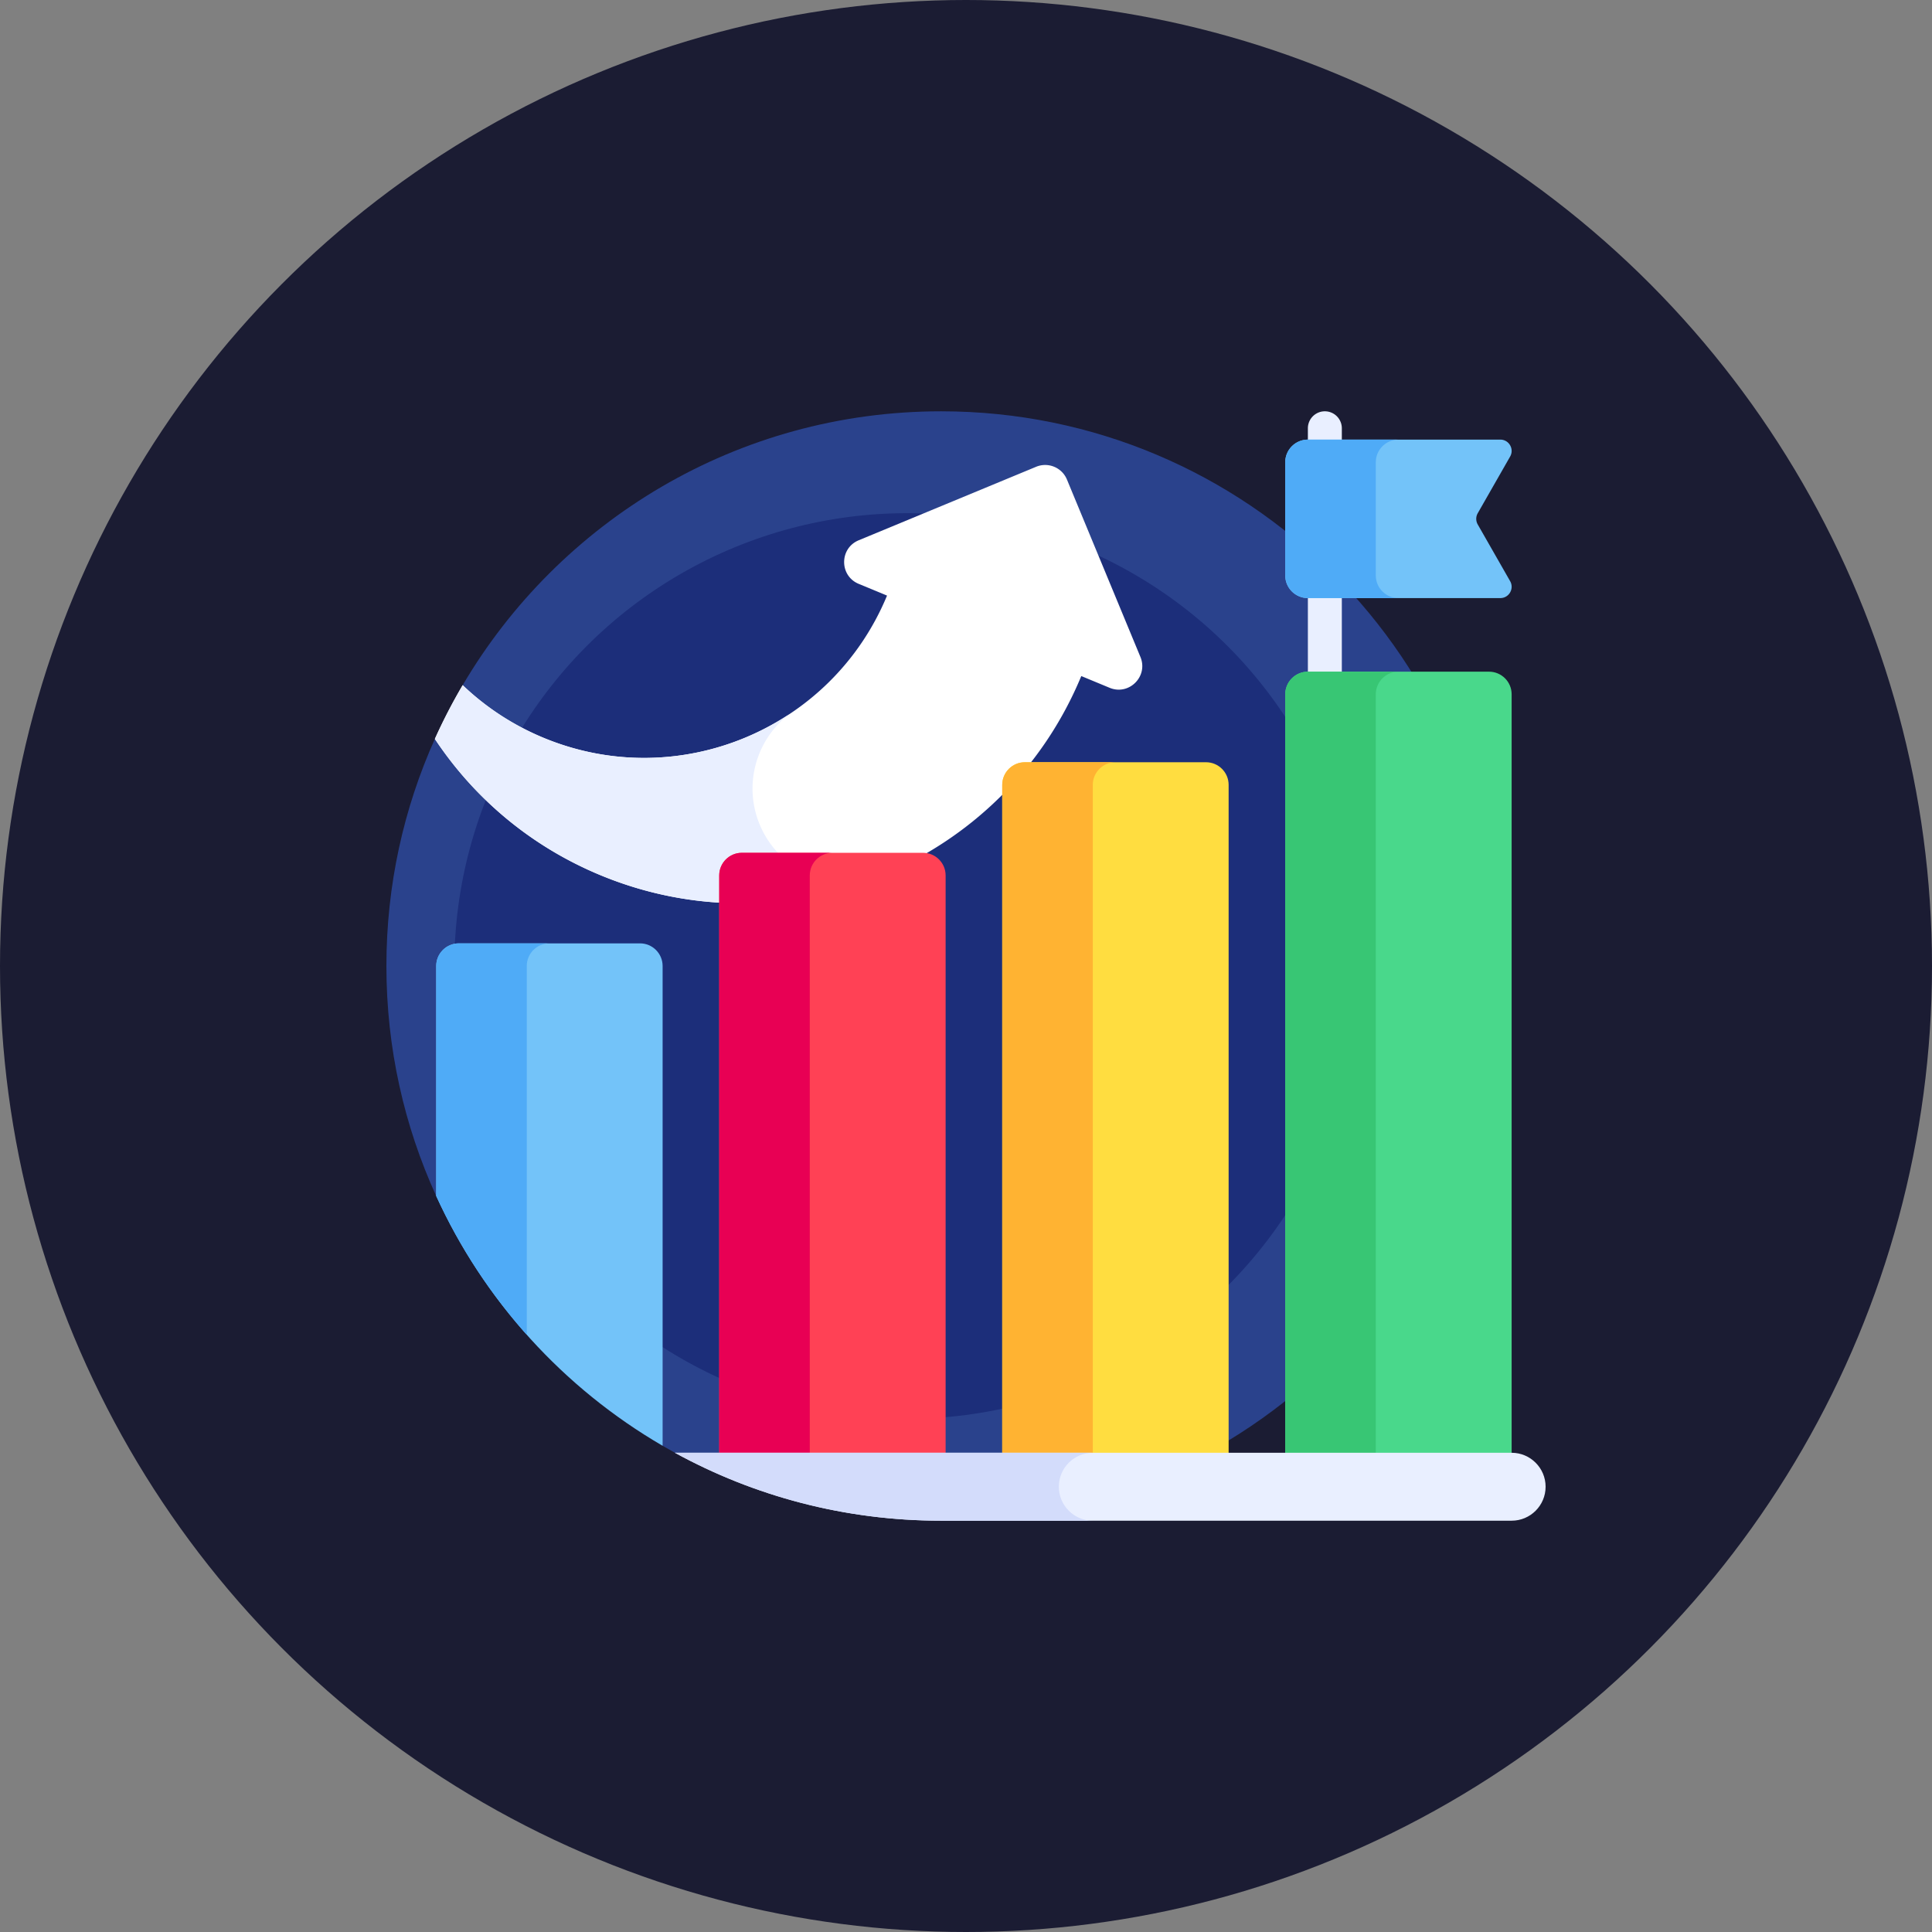
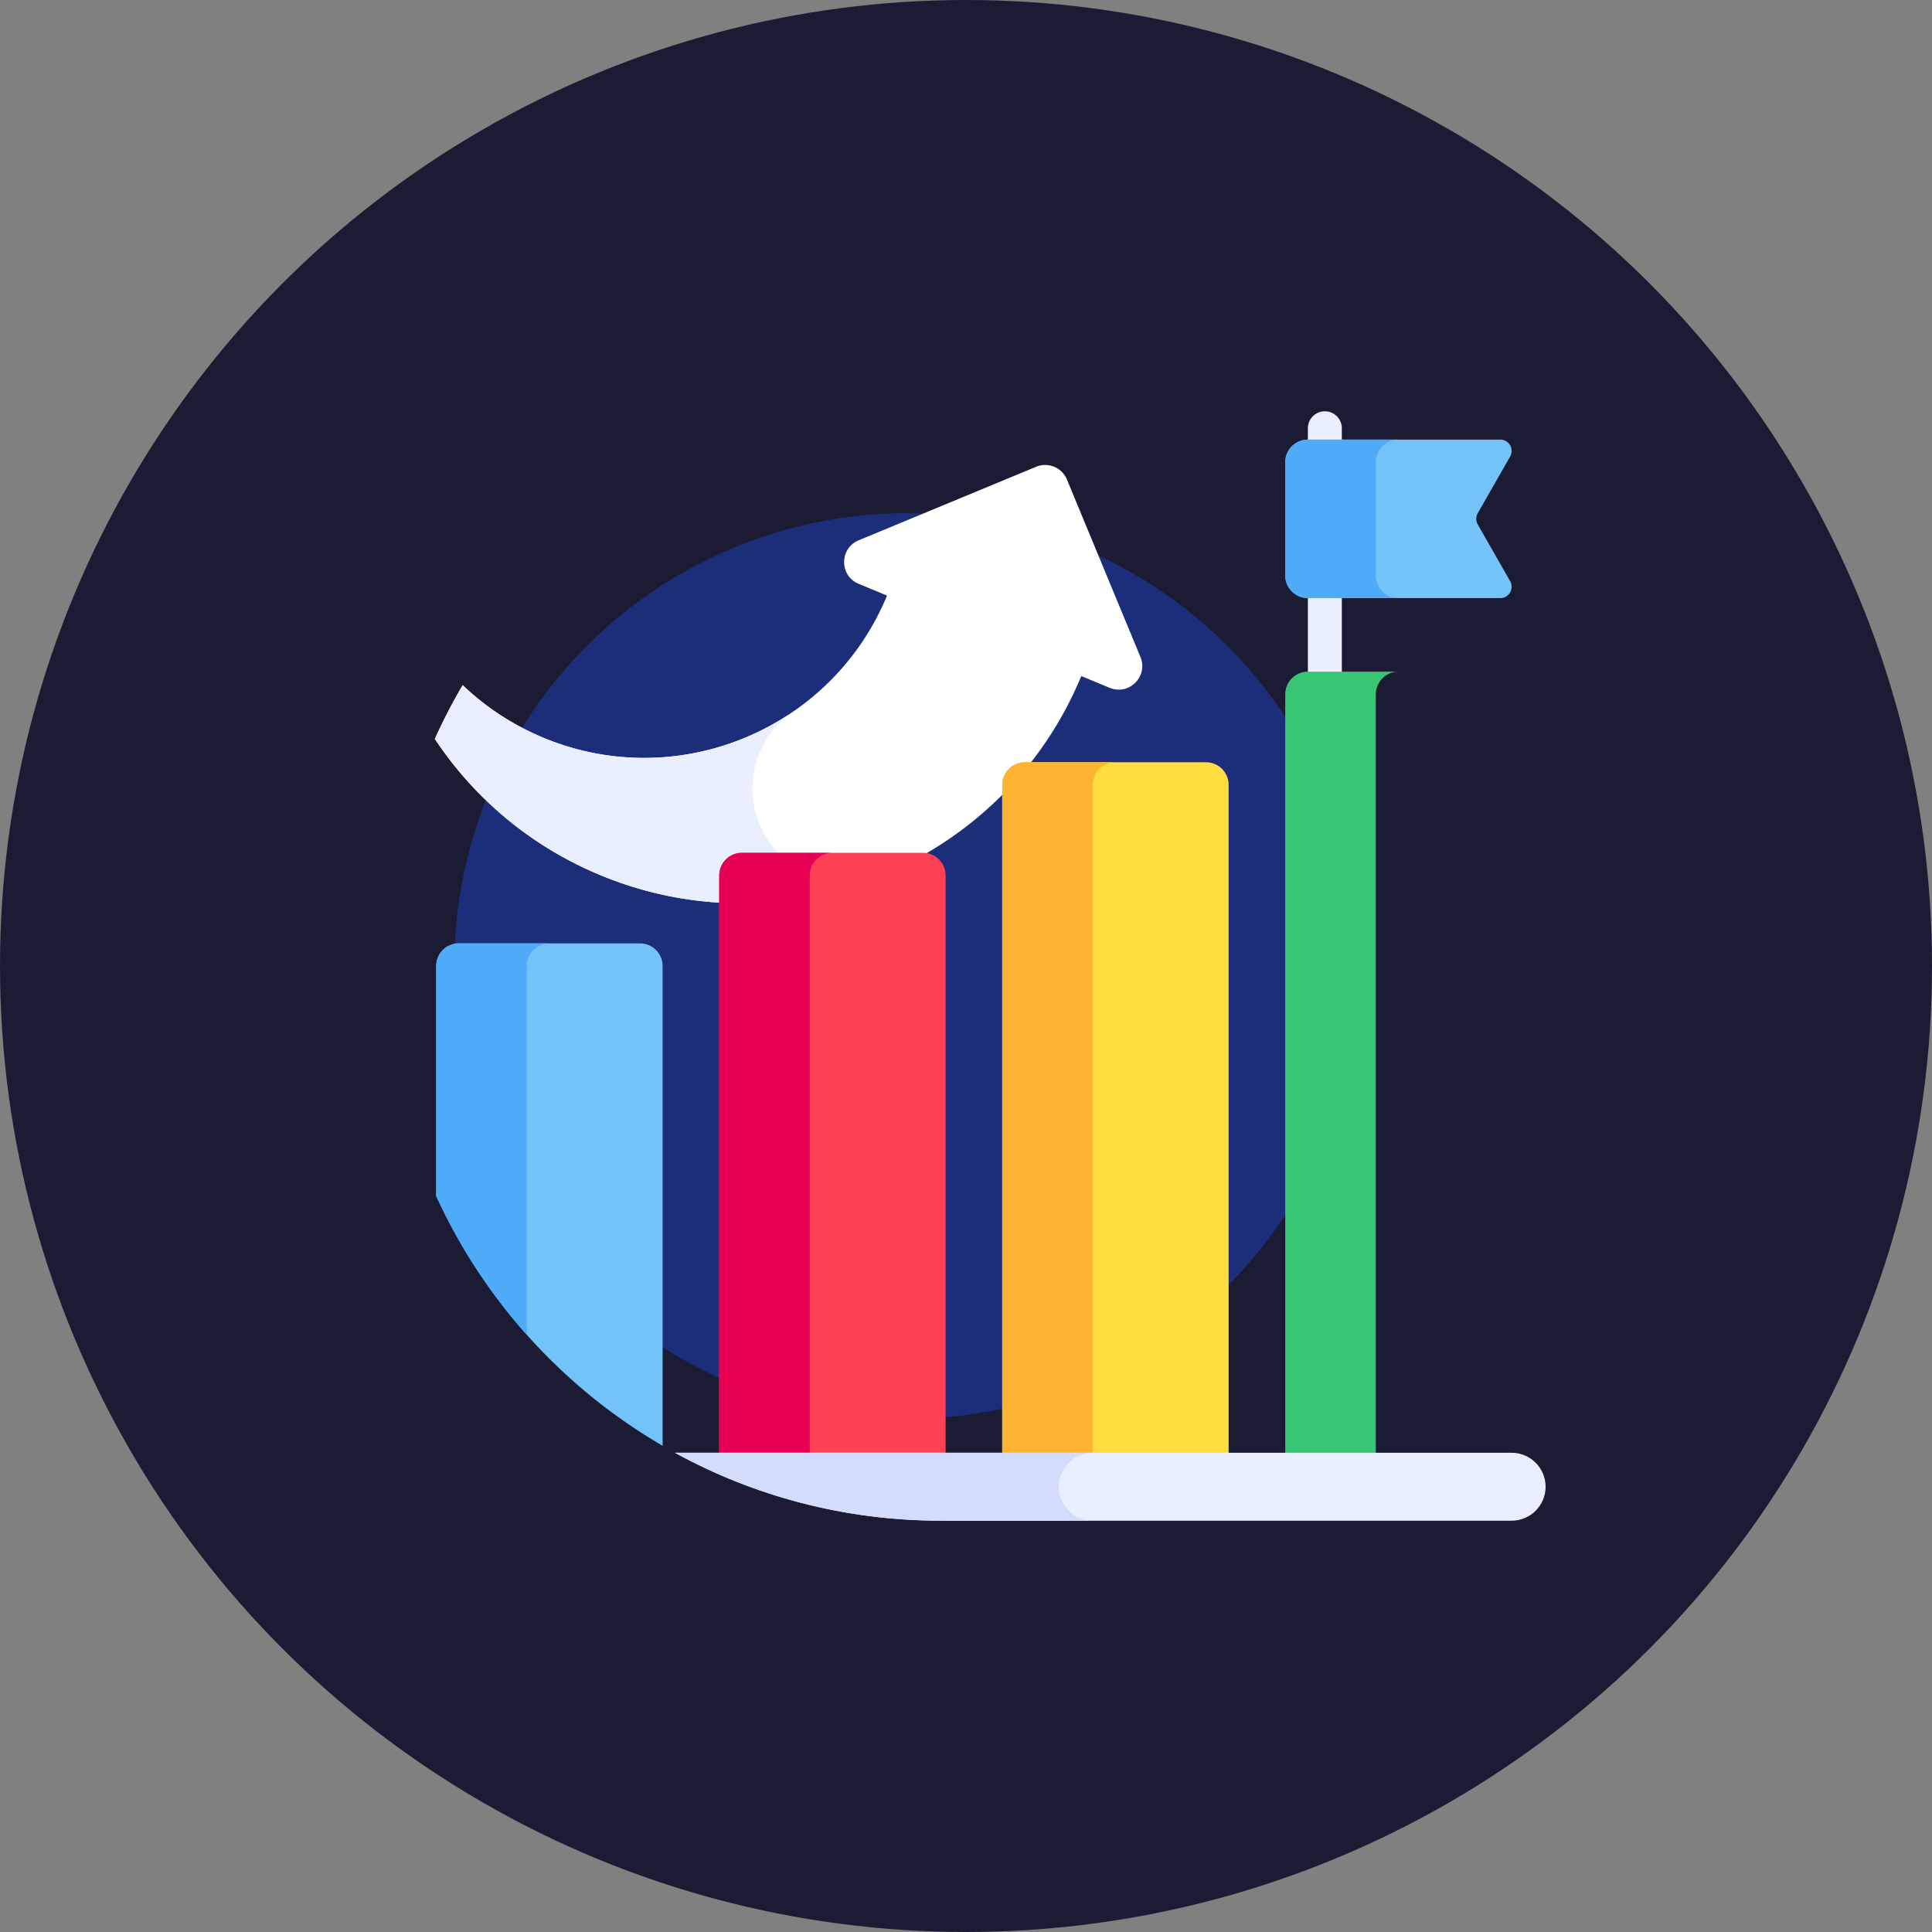
<svg xmlns="http://www.w3.org/2000/svg" version="1.1" width="512" height="512" x="0" y="0" viewBox="0 0 512 512" style="enable-background:new 0 0 512 512" xml:space="preserve" class="">
  <rect x="0" y="0" width="512" height="512" fill="#808080" stroke="none" />
  <circle r="256" cx="256" cy="256" fill="#1b1c33" shape="circle" />
  <g transform="matrix(0.6,0,0,0.6,102.4,102.4)">
-     <path fill="#2a428c" d="M245 11C154.957 11 76.274 59.584 33.696 131.958l1.857 18.361-14.146 5.393C7.656 186.323 0 220.267 0 256c0 36.242 7.877 70.642 22 101.592h50l50 110.328c1.805 1.05 3.624 2.08 5.458 3.085L245 501c135.31 0 245-109.69 245-245S380.31 11 245 11z" data-original="#2a428c" class="" />
    <circle cx="230" cy="256" r="200" fill="#1c2e7a" data-original="#1c2e7a" />
    <path fill="#ffffff" d="M300.585 41.142c-2.202-5.316-8.296-7.84-13.612-5.638l-78.367 32.461c-8.575 3.552-8.575 15.699 0 19.251l12.513 5.183c-24.535 59.233-92.443 87.362-151.677 62.826-13.661-5.659-25.659-13.632-35.746-23.267a244.162 244.162 0 0 0-12.289 23.754c17.253 26.009 42.162 47.342 73.166 60.184 82.927 34.349 177.998-5.03 212.347-87.957l12.513 5.183c8.575 3.552 17.164-5.037 13.612-13.612z" data-original="#ffffff" />
    <path fill="#e9efff" d="M164.872 193.49c-7.325-17.685-1.481-37.531 13.009-48.661-31.08 20.501-71.451 25.717-108.439 10.396-13.661-5.659-25.659-13.632-35.746-23.267a244.162 244.162 0 0 0-12.289 23.754c17.253 26.009 42.162 47.342 73.166 60.184 41.463 17.175 85.963 15.917 124.39 0-21.124 8.749-45.341-1.282-54.091-22.406zM422 131h-15V18.5a7.5 7.5 0 0 1 15 0z" data-original="#e9efff" />
-     <path fill="#49d88b" d="M487 126h-80c-5.523 0-10 4.477-10 10v350h100V136c0-5.523-4.477-10-10-10z" data-original="#49d88b" />
    <path fill="#38c674" d="M447 126h-40c-5.523 0-10 4.477-10 10v350h40V136c0-5.523 4.477-10 10-10z" data-original="#38c674" />
    <path fill="#ffdd40" d="M362 166h-80c-5.523 0-10 4.477-10 10v310h100V176c0-5.523-4.477-10-10-10z" data-original="#ffdd40" />
    <path fill="#ffb332" d="M322 166h-40c-5.523 0-10 4.477-10 10v310h40V176c0-5.523 4.477-10 10-10z" data-original="#ffb332" />
    <path fill="#ff4155" d="M237 206h-80c-5.523 0-10 4.477-10 10v257.454L247 486V216c0-5.523-4.477-10-10-10z" data-original="#ff4155" class="" />
    <path fill="#e80054" d="M187 478.472V216c0-5.523 4.477-10 10-10h-40c-5.523 0-10 4.477-10 10v257.454z" data-original="#e80054" />
    <path fill="#73c3f9" d="M112 246H32c-5.523 0-10 4.477-10 10v101.592c21.134 46.315 56.271 84.892 100 110.328V256c0-5.523-4.477-10-10-10z" data-original="#73c3f9" />
    <path fill="#4fabf7" d="M32 246c-5.523 0-10 4.477-10 10v101.592c10.246 22.454 23.788 43.083 40 61.285V256c0-5.523 4.477-10 10-10z" data-original="#4fabf7" />
    <path fill="#e9efff" d="M512 486c0 8.28-6.72 15-15 15H245c-42.61 0-82.67-10.87-117.56-30H497c4.14 0 7.89 1.68 10.6 4.4 2.72 2.71 4.4 6.46 4.4 10.6z" data-original="#e9efff" />
    <path fill="#d3dcfb" d="M297 486c0-8.28 6.72-15 15-15H127.44c34.89 19.13 74.95 30 117.56 30h67c-4.14 0-7.89-1.68-10.6-4.4-2.72-2.71-4.4-6.46-4.4-10.6z" data-original="#d3dcfb" />
    <path fill="#73c3f9" d="M491.993 93.5H407c-5.523 0-10-4.477-10-10v-50c0-5.523 4.477-10 10-10h84.993c3.839 0 6.246 4.147 4.341 7.481L482.026 56.02a5.001 5.001 0 0 0 0 4.961l14.308 25.039c1.905 3.333-.502 7.48-4.341 7.48z" data-original="#73c3f9" />
    <path fill="#4fabf7" d="M437 83.5v-50c0-5.523 4.477-10 10-10h-40c-5.523 0-10 4.477-10 10v50c0 5.523 4.477 10 10 10h40c-5.523 0-10-4.477-10-10z" data-original="#4fabf7" />
  </g>
</svg>